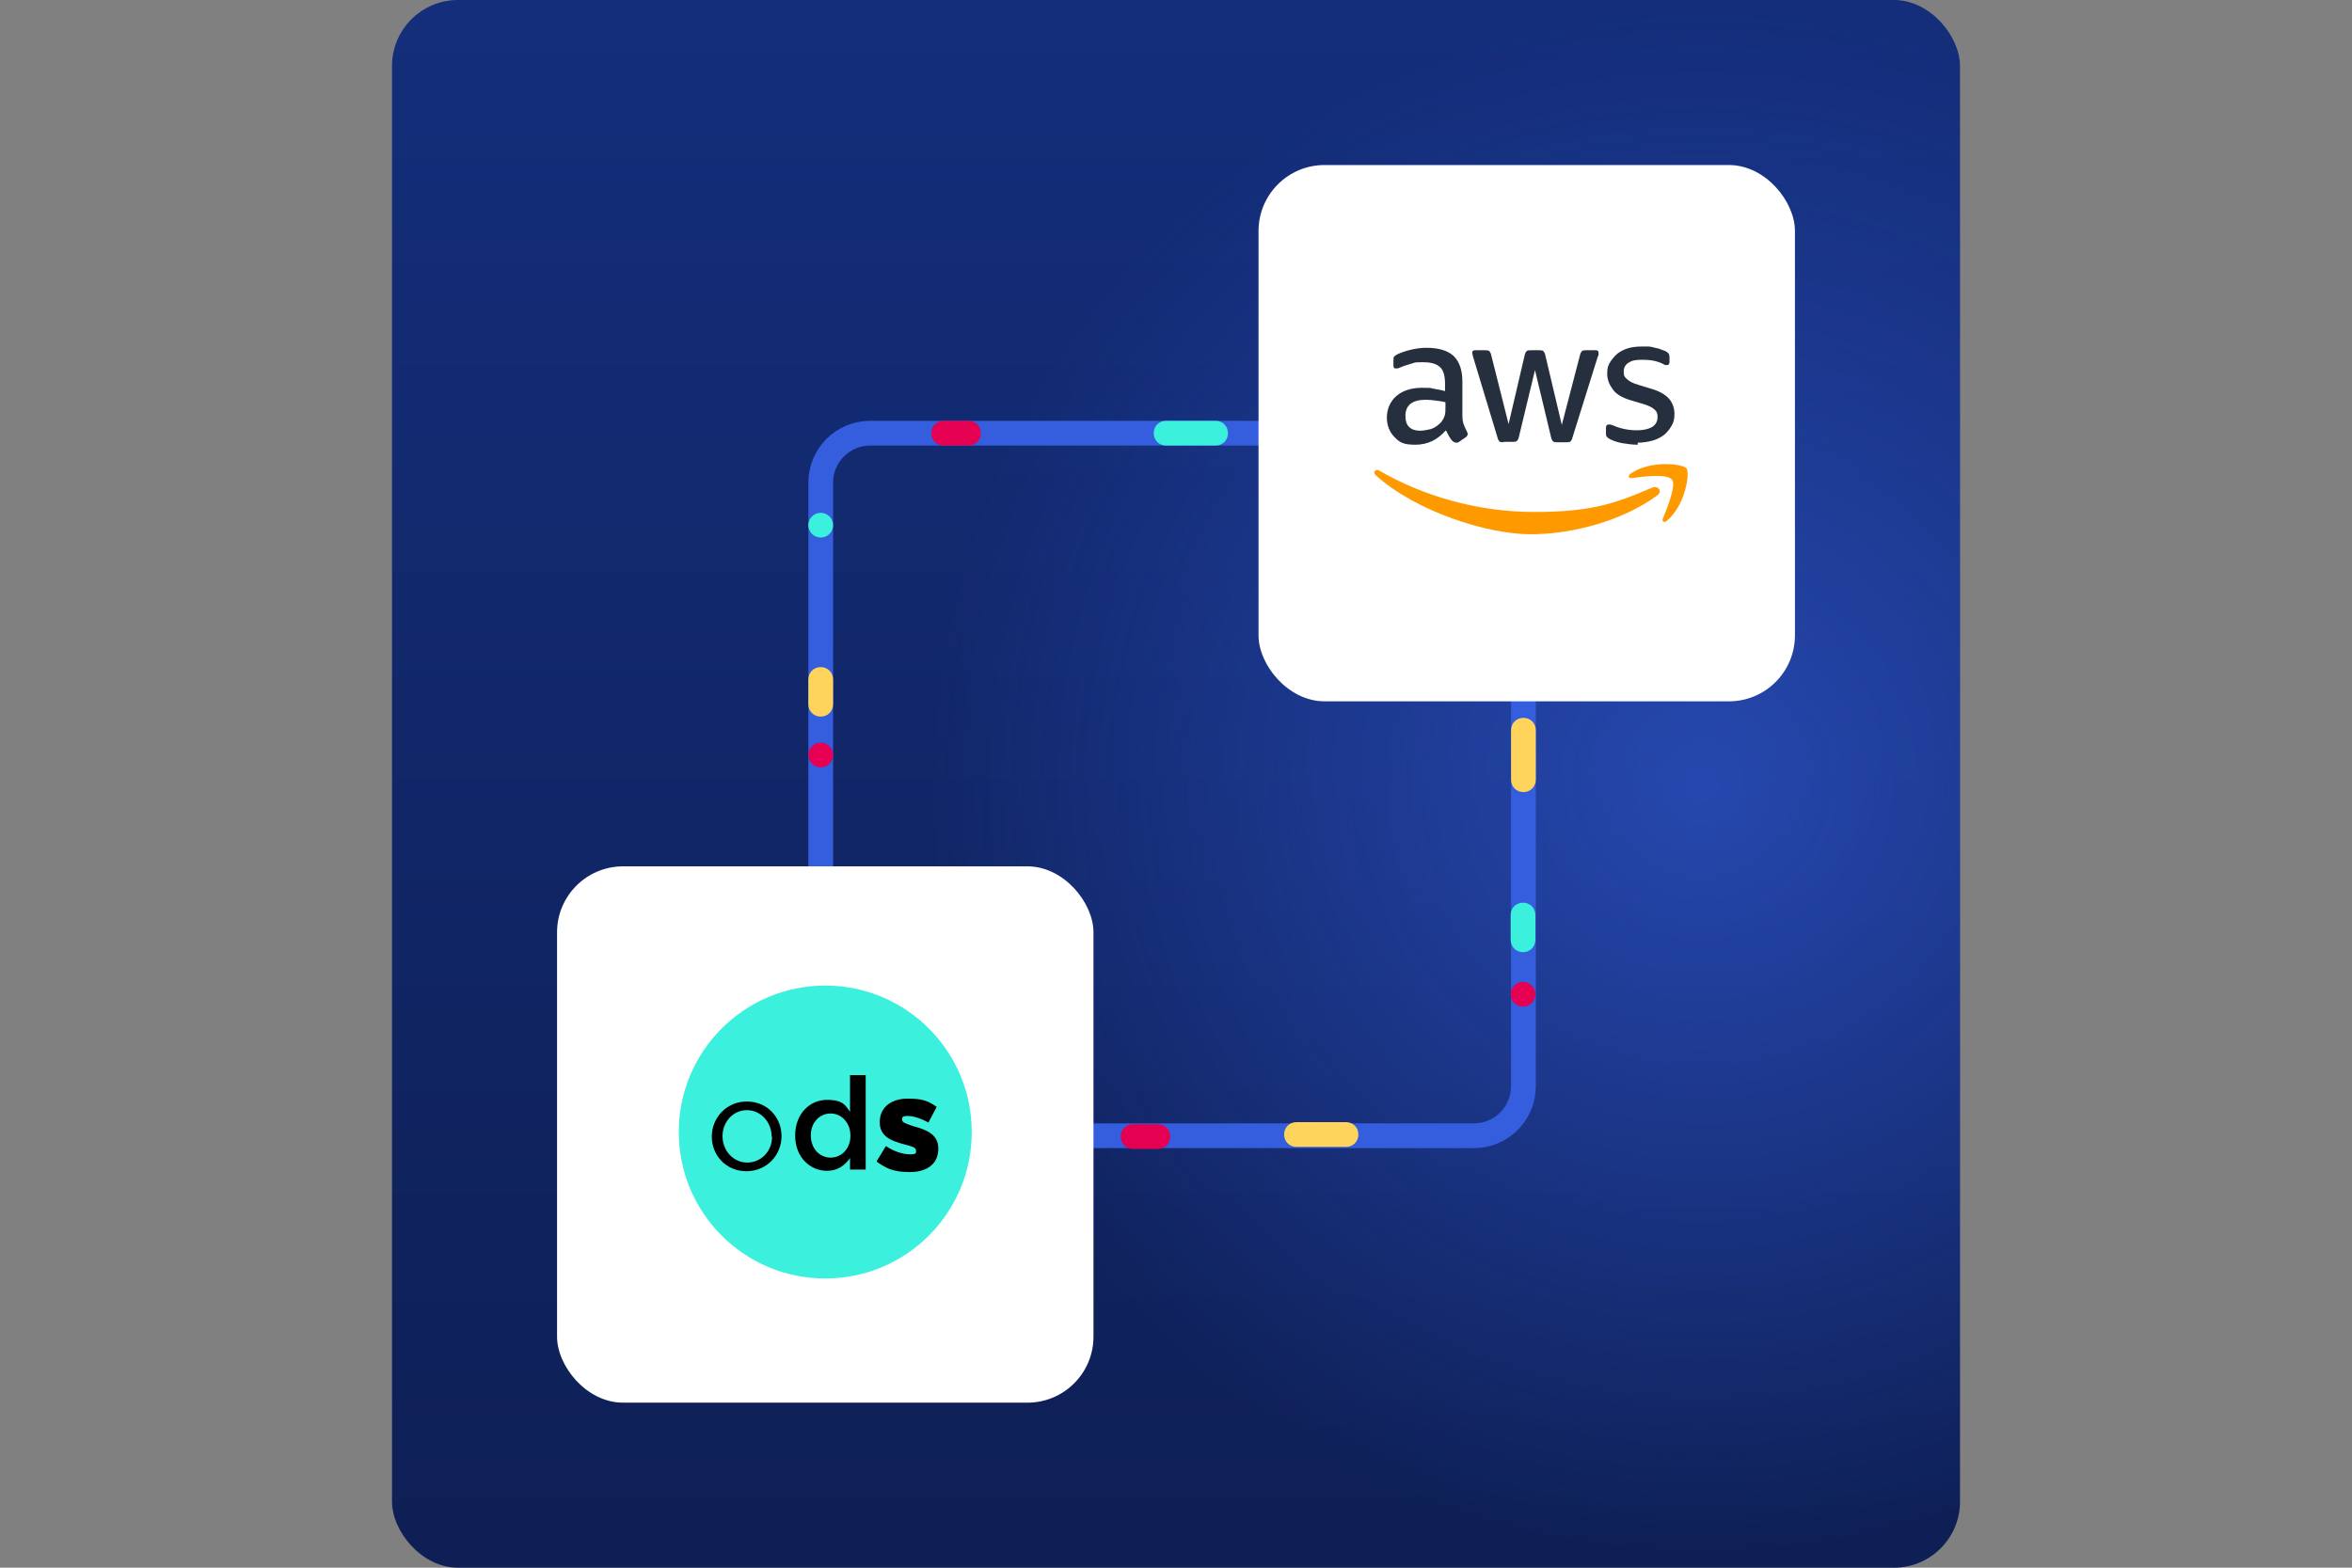
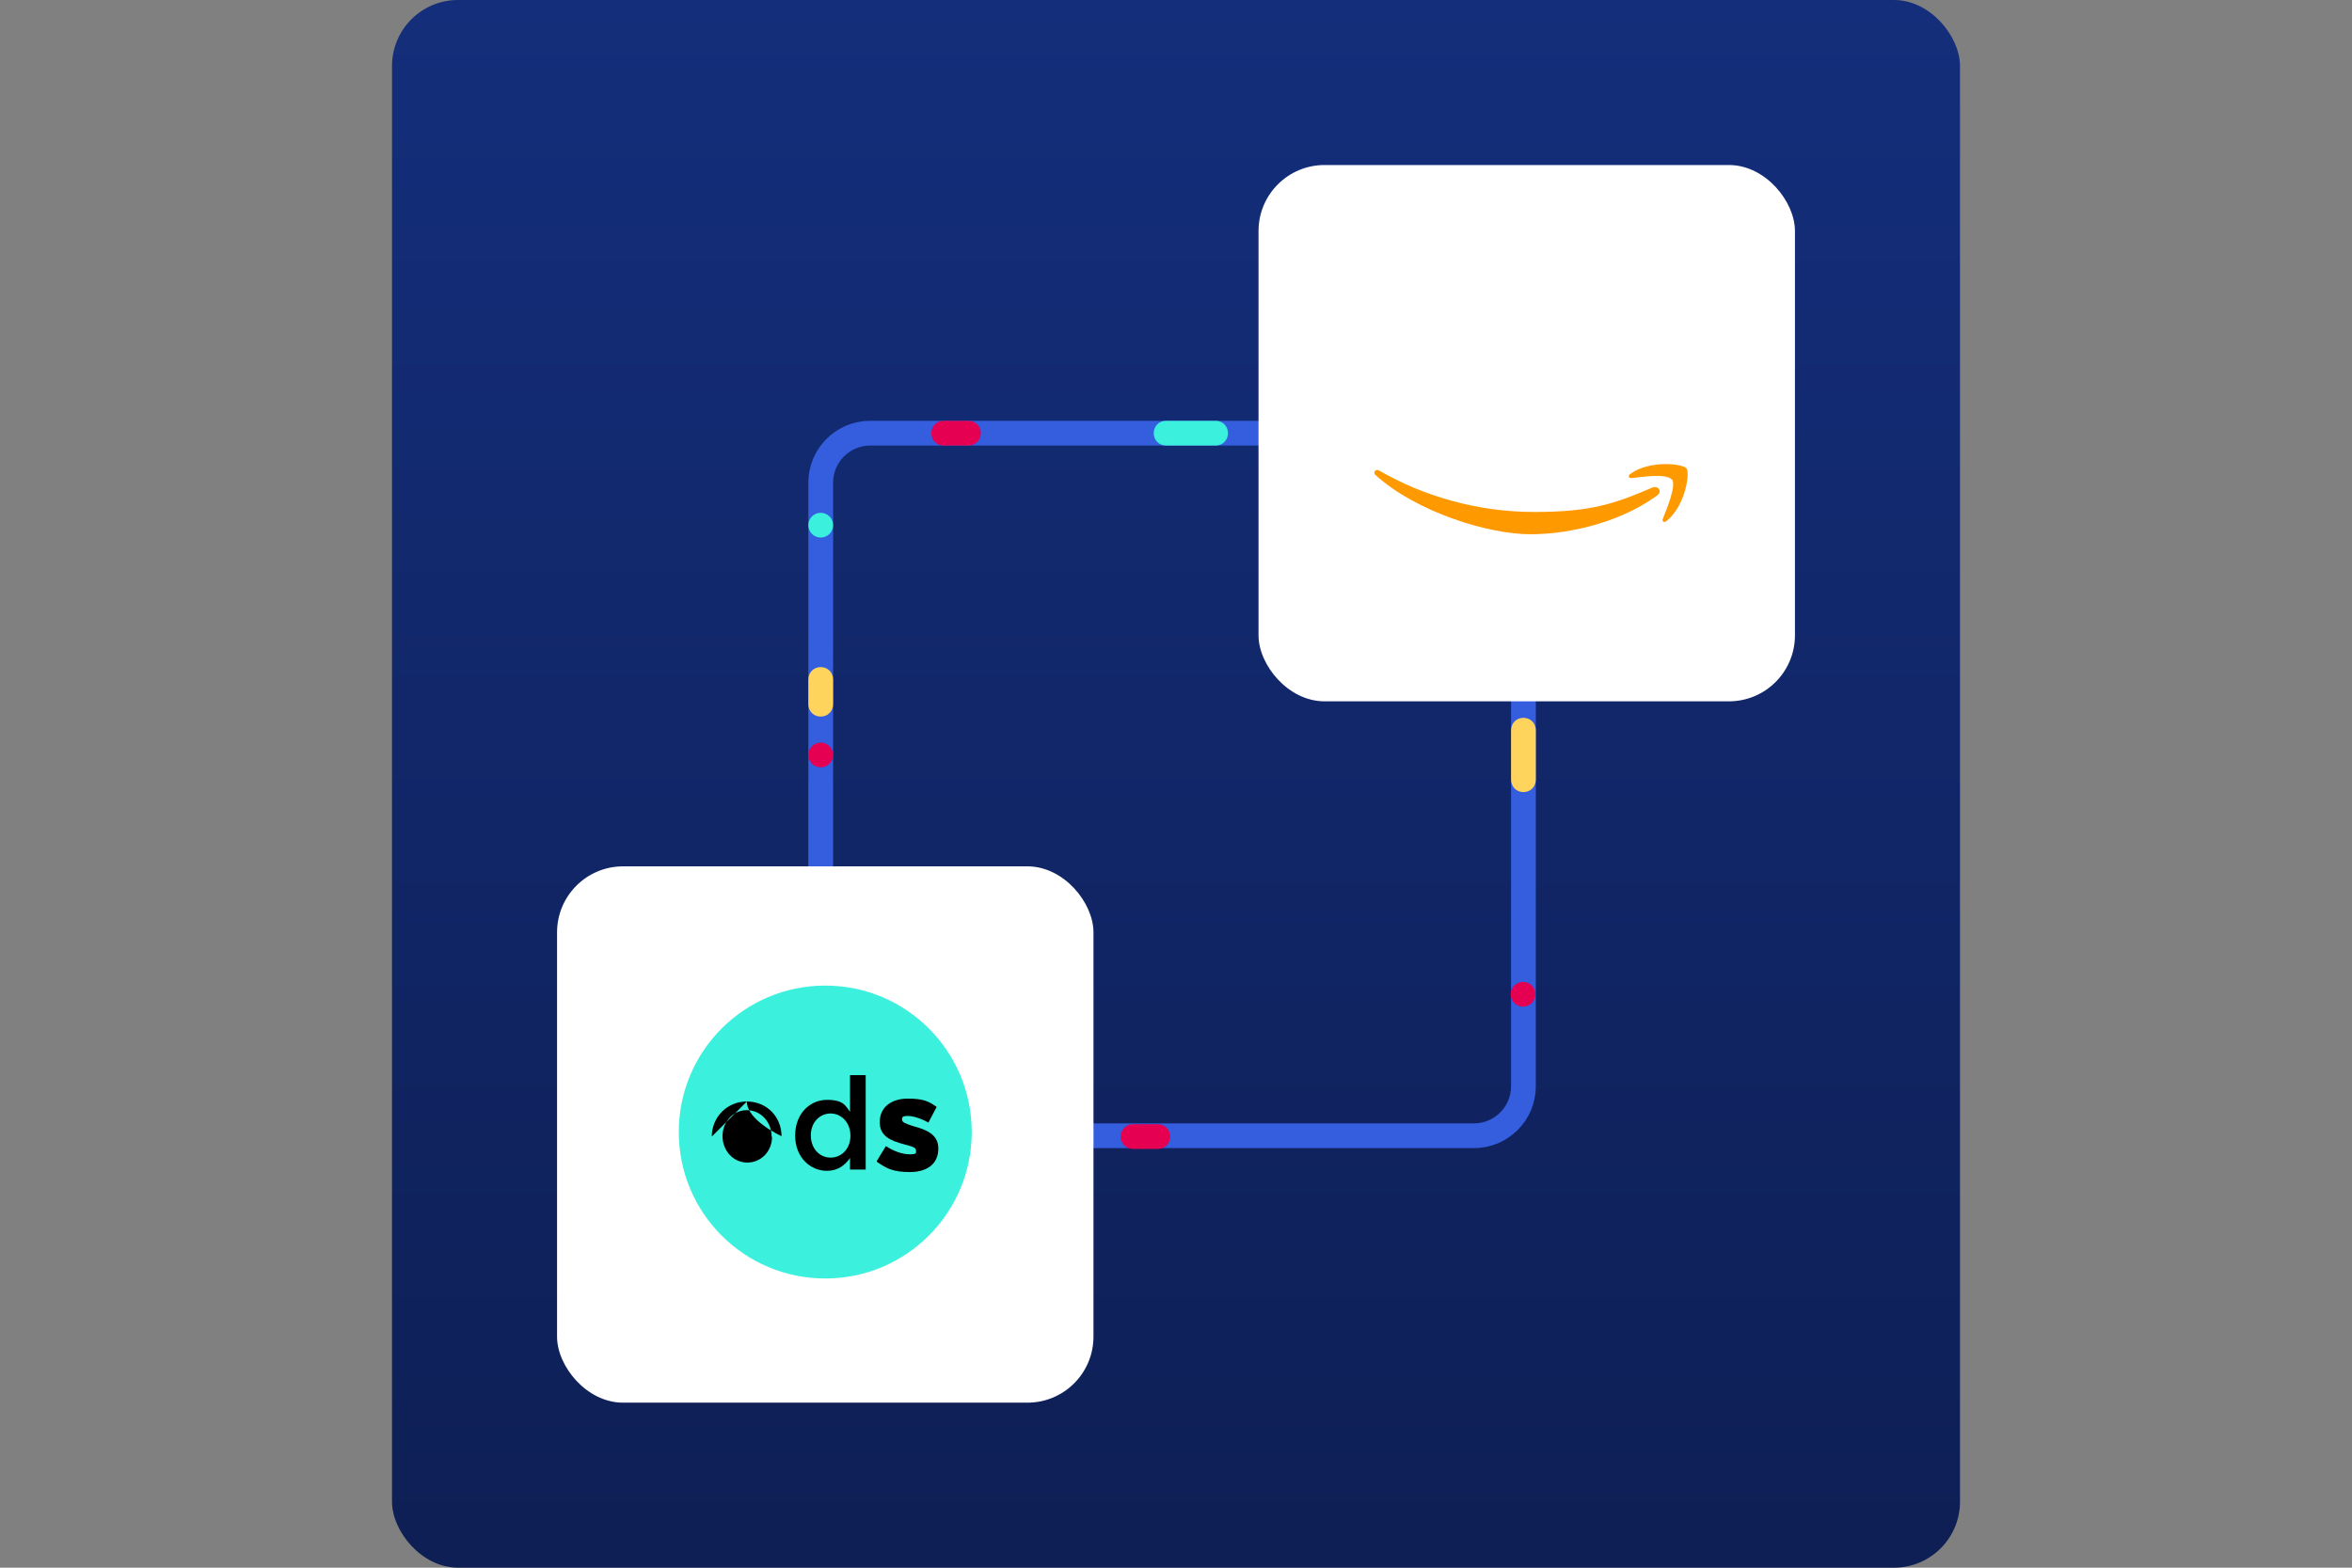
<svg xmlns="http://www.w3.org/2000/svg" id="Calque_1" version="1.1" viewBox="0 0 570 380">
  <rect x="0" y="0" width="570" height="380" fill="#808080" stroke="none" />
  <defs>
    <style>
      .st0, .st1 {
        fill: none;
      }

      .st2 {
        fill: #f90;
        fill-rule: evenodd;
      }

      .st3 {
        fill: #252f3e;
      }

      .st4 {
        fill: #fff;
      }

      .st5 {
        fill: url(#Dégradé_sans_nom);
      }

      .st6 {
        fill: #3bf0dc;
      }

      .st7 {
        fill: url(#Dégradé_sans_nom_2);
        isolation: isolate;
        opacity: .6;
      }

      .st1 {
        stroke: #345ede;
        stroke-miterlimit: 10;
        stroke-width: 6px;
      }

      .st8 {
        fill: #e50051;
      }

      .st9 {
        clip-path: url(#clippath);
      }

      .st10 {
        fill: #ffd45c;
      }
    </style>
    <linearGradient id="Dégradé_sans_nom" data-name="Dégradé sans nom" x1="285" y1="381.2" x2="285" y2="5.1" gradientTransform="translate(0 382) scale(1 -1)" gradientUnits="userSpaceOnUse">
      <stop offset="0" stop-color="#142e7b" />
      <stop offset="1" stop-color="#0e1f55" />
    </linearGradient>
    <clipPath id="clippath">
      <rect class="st0" x="95" width="380" height="380" rx="16" ry="16" />
    </clipPath>
    <radialGradient id="Dégradé_sans_nom_2" data-name="Dégradé sans nom 2" cx="412.4" cy="192" fx="412.4" fy="192" r="187.6" gradientTransform="translate(0 382) scale(1 -1)" gradientUnits="userSpaceOnUse">
      <stop offset="0" stop-color="#345ede" />
      <stop offset="1" stop-color="#345ede" stop-opacity="0" />
    </radialGradient>
  </defs>
  <rect class="st5" x="95" width="380" height="380" rx="16" ry="16" />
  <g class="st9">
-     <circle class="st7" cx="412.4" cy="190" r="187.6" />
-   </g>
+     </g>
  <rect class="st1" x="198.9" y="105" width="170.3" height="170.3" rx="12" ry="12" />
  <path class="st8" d="M228.7,102h6c1.7,0,3,1.3,3,3h0c0,1.7-1.3,3-3,3h-6c-1.7,0-3-1.3-3-3h0c0-1.7,1.3-3,3-3Z" />
-   <path class="st6" d="M366.1,227.8v-6c0-1.7,1.3-3,3-3h0c1.7,0,3,1.3,3,3v6c0,1.7-1.3,3-3,3h0c-1.7,0-3-1.3-3-3Z" />
  <path class="st10" d="M195.9,170.7v-6c0-1.7,1.3-3,3-3h0c1.7,0,3,1.3,3,3v6c0,1.7-1.3,3-3,3h0c-1.7,0-3-1.3-3-3Z" />
  <path class="st8" d="M274.6,272.5h6c1.7,0,3,1.3,3,3h0c0,1.7-1.3,3-3,3h-6c-1.7,0-3-1.3-3-3h0c0-1.7,1.3-3,3-3Z" />
  <path class="st6" d="M294.6,108h-12c-1.7,0-3-1.3-3-3h0c0-1.7,1.3-3,3-3h12c1.7,0,3,1.3,3,3h0c0,1.7-1.3,3-3,3Z" />
-   <path class="st10" d="M326.2,278h-12c-1.7,0-3-1.3-3-3h0c0-1.7,1.3-3,3-3h12c1.7,0,3,1.3,3,3h0c0,1.7-1.3,3-3,3Z" />
  <path class="st10" d="M372.2,177v12c0,1.7-1.3,3-3,3h0c-1.7,0-3-1.3-3-3v-12c0-1.7,1.3-3,3-3h0c1.7,0,3,1.3,3,3Z" />
  <circle class="st8" cx="198.9" cy="183" r="3" />
  <circle class="st8" cx="369.1" cy="241" r="3" />
  <circle class="st6" cx="198.9" cy="127.3" r="3" />
  <rect class="st4" x="135" y="210" width="130" height="130" rx="16" ry="16" />
  <circle class="st6" cx="200" cy="274.4" r="35.5" />
-   <path d="M172.5,275.5h0c0-4.6,3.6-8.5,8.5-8.5s8.4,3.8,8.4,8.4h0c0,4.6-3.6,8.5-8.5,8.5s-8.4-3.8-8.4-8.4h0ZM187,275.5h0c0-3.5-2.6-6.4-6-6.4s-5.9,2.9-5.9,6.3h0c0,3.5,2.6,6.4,6,6.4s6-2.8,6-6.2h0Z" />
+   <path d="M172.5,275.5h0c0-4.6,3.6-8.5,8.5-8.5s8.4,3.8,8.4,8.4h0s-8.4-3.8-8.4-8.4h0ZM187,275.5h0c0-3.5-2.6-6.4-6-6.4s-5.9,2.9-5.9,6.3h0c0,3.5,2.6,6.4,6,6.4s6-2.8,6-6.2h0Z" />
  <path d="M192.7,275.3h0c0-5.5,3.7-8.7,7.7-8.7s4.5,1.4,5.6,2.9v-8.9h3.8v22.9h-3.8v-2.8c-1.2,1.7-2.9,3.1-5.6,3.1-3.9,0-7.7-3.1-7.7-8.6h0ZM206.1,275.3h0c0-3.3-2.3-5.4-4.8-5.4s-4.8,2-4.8,5.3h0c0,3.3,2.2,5.4,4.8,5.4s4.8-2.1,4.8-5.3Z" />
  <path d="M212.5,281.4l2.2-3.6c1.9,1.3,4.1,2,5.8,2s1.5-.3,1.5-.9h0c0-.8-1-1-2.8-1.5-3.4-.9-6-2-6-5.4h0c0-3.7,2.9-5.7,6.8-5.7s5.1.7,7,2l-2,3.8c-1.8-1-3.7-1.6-5-1.6s-1.4.3-1.4.9h0c0,.7,1,1,2.8,1.6,3.4.9,6,2.1,6,5.4h0c0,3.8-2.8,5.7-6.9,5.7s-5.7-.9-8-2.5h0Z" />
  <rect class="st4" x="305" y="40" width="130" height="130" rx="16" ry="16" />
-   <path class="st3" d="M354.4,100.6c0,.9.1,1.7.3,2.2.2.6.5,1.2.8,1.8.1.2.2.4.2.6s-.1.5-.5.8l-1.6,1.1c-.2.2-.5.2-.7.2s-.5-.1-.8-.3c-.4-.4-.7-.8-.9-1.2-.2-.4-.5-.9-.8-1.5-2,2.3-4.4,3.5-7.4,3.5s-3.8-.6-5-1.8-1.9-2.8-1.9-4.8.8-3.9,2.3-5.2c1.5-1.3,3.6-2,6.2-2s1.7,0,2.7.2,1.9.3,2.9.6v-1.8c0-1.9-.4-3.3-1.2-4-.8-.8-2.2-1.2-4.1-1.2s-1.8,0-2.7.3-1.8.5-2.7.9c-.4.2-.7.3-.9.3-.2,0-.3,0-.4,0-.4,0-.5-.2-.5-.8v-1.2c0-.4,0-.7.2-.9s.4-.3.7-.5c.9-.4,1.9-.8,3.2-1.1,1.2-.3,2.5-.5,3.9-.5,3,0,5.2.7,6.6,2,1.4,1.4,2.1,3.4,2.1,6.2v8.2h0ZM344.2,104.4c.8,0,1.7-.2,2.6-.4.9-.3,1.7-.9,2.4-1.6.4-.5.7-1,.9-1.6s.2-1.3.2-2.2v-1.1c-.7-.2-1.5-.3-2.3-.4s-1.6-.2-2.4-.2c-1.7,0-2.9.3-3.8,1-.8.7-1.2,1.6-1.2,2.9s.3,2.1.9,2.7c.6.6,1.5.9,2.6.9h0ZM364.4,107.2c-.5,0-.8,0-1-.2-.2-.2-.4-.5-.5-1l-5.9-19.5c-.1-.5-.2-.8-.2-1,0-.4.2-.6.6-.6h2.5c.5,0,.8,0,1,.2.2.2.4.5.5,1l4.2,16.7,3.9-16.7c.1-.5.3-.8.5-1s.6-.2,1-.2h2c.5,0,.8,0,1,.2.2.2.4.5.5,1l4,16.9,4.4-16.9c.1-.5.3-.8.5-1,.2-.2.5-.2,1-.2h2.4c.4,0,.6.2.6.6s0,.2,0,.4c0,.2,0,.3-.2.6l-6.1,19.5c-.1.5-.3.8-.5,1s-.5.2-1,.2h-2.2c-.5,0-.8,0-1-.2s-.4-.5-.5-1l-3.9-16.3-3.9,16.2c-.1.5-.3.8-.5,1s-.6.2-1,.2h-2.2,0ZM396.9,107.8c-1.3,0-2.6-.2-3.9-.4-1.3-.3-2.2-.6-2.9-1-.4-.2-.7-.5-.8-.7-.1-.2-.1-.5-.1-.7v-1.3c0-.5.2-.8.6-.8s.3,0,.5,0c.1,0,.4.2.6.2.9.4,1.8.7,2.8.9,1,.2,2,.3,3,.3,1.6,0,2.8-.3,3.7-.8.9-.6,1.3-1.4,1.3-2.4s-.2-1.3-.7-1.8c-.5-.5-1.3-.9-2.5-1.3l-3.7-1.1c-1.8-.6-3.2-1.4-4-2.6-.8-1.1-1.3-2.3-1.3-3.7s.2-2,.7-2.8c.5-.8,1.1-1.5,1.8-2.1.8-.6,1.6-1,2.6-1.3,1-.3,2.1-.4,3.2-.4s1.1,0,1.7,0c.6,0,1.1.2,1.6.3.5.1,1,.2,1.4.4.5.2.8.3,1.1.4.4.2.6.4.8.6.1.2.2.5.2.8v1.2c0,.5-.2.8-.6.8s-.5,0-1-.3c-1.4-.7-3-1-4.9-1s-2.6.2-3.4.7-1.2,1.2-1.2,2.2.2,1.3.8,1.8c.5.5,1.4,1,2.8,1.4l3.6,1.1c1.8.6,3.1,1.4,3.9,2.4s1.2,2.2,1.2,3.5-.2,2.1-.7,2.9c-.5.9-1.1,1.6-1.8,2.2-.8.6-1.7,1.1-2.8,1.4-1.1.3-2.3.5-3.6.5h0Z" />
  <path class="st2" d="M401.6,120.1c-8.3,6.1-20.4,9.4-30.7,9.4s-27.6-5.4-37.5-14.3c-.8-.7,0-1.7.9-1.1,10.7,6.2,23.9,10,37.5,10s19.3-1.9,28.6-5.9c1.4-.6,2.6.9,1.2,1.9h0Z" />
  <path class="st2" d="M405.1,116.2c-1.1-1.4-7-.7-9.7-.3-.8,0-.9-.6-.2-1.1,4.7-3.3,12.5-2.4,13.5-1.3.9,1.1-.2,8.9-4.7,12.7-.7.6-1.3.3-1-.5,1-2.5,3.3-8.1,2.2-9.5h0Z" />
</svg>